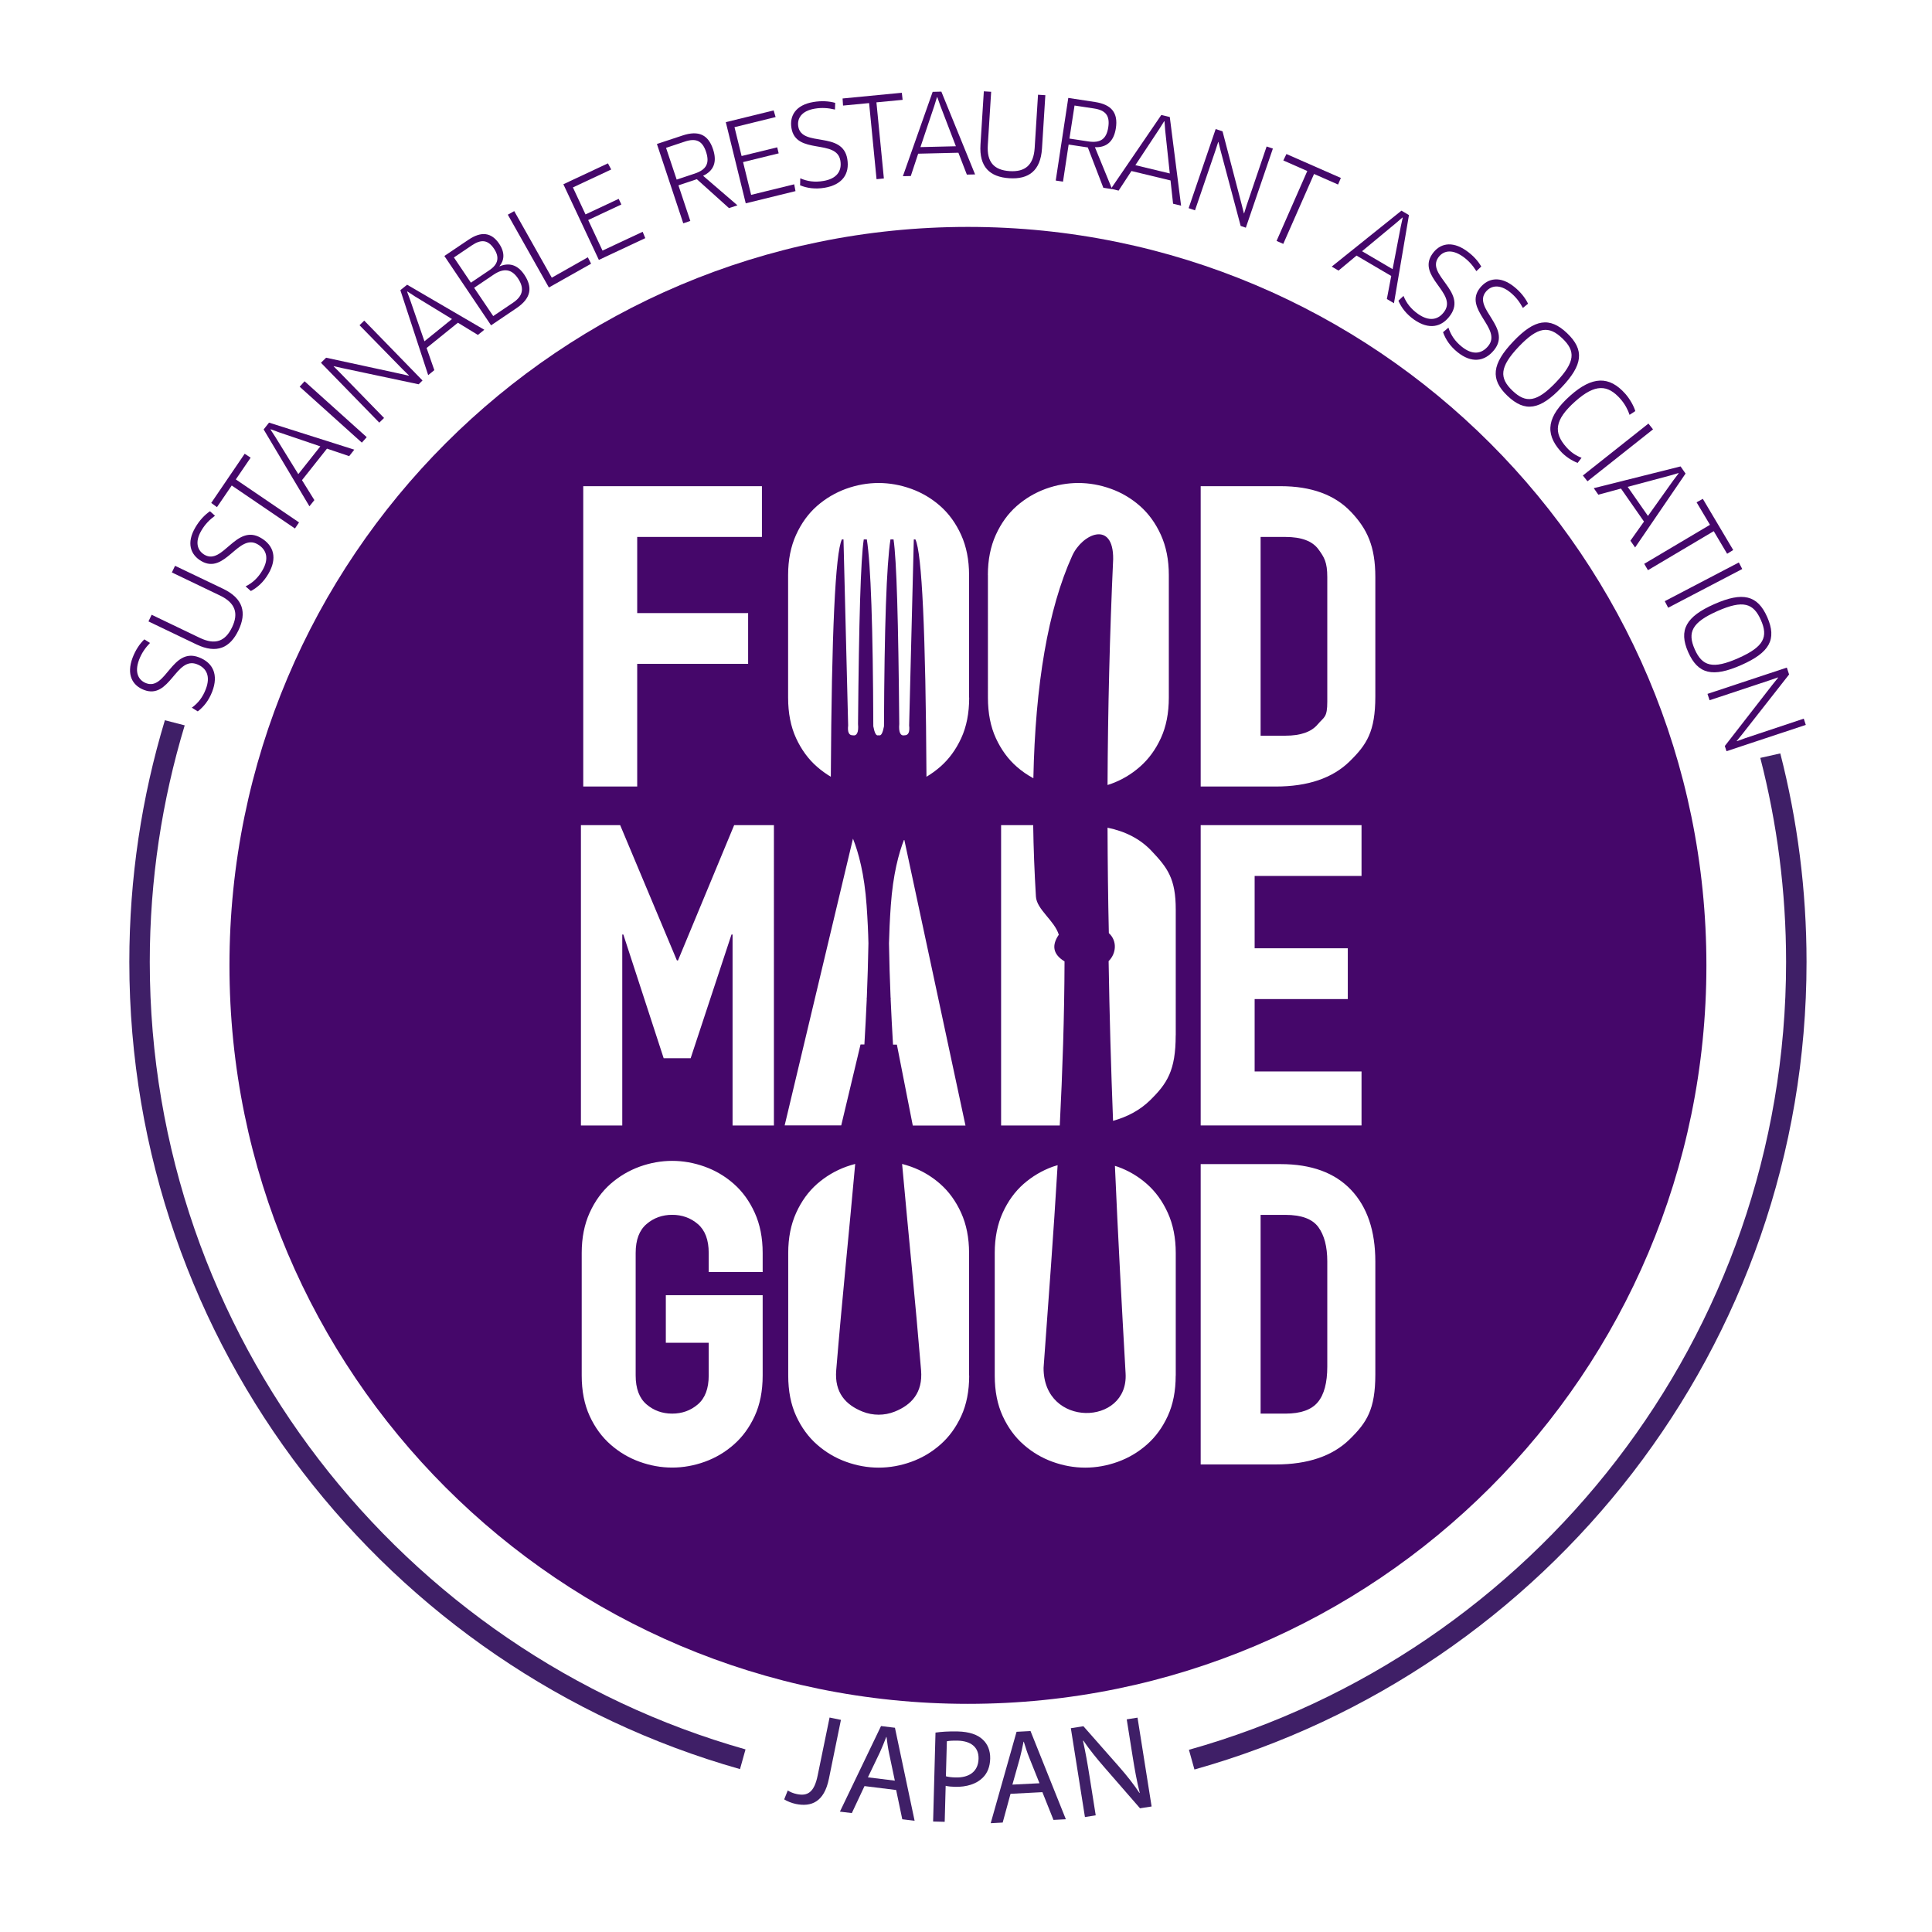
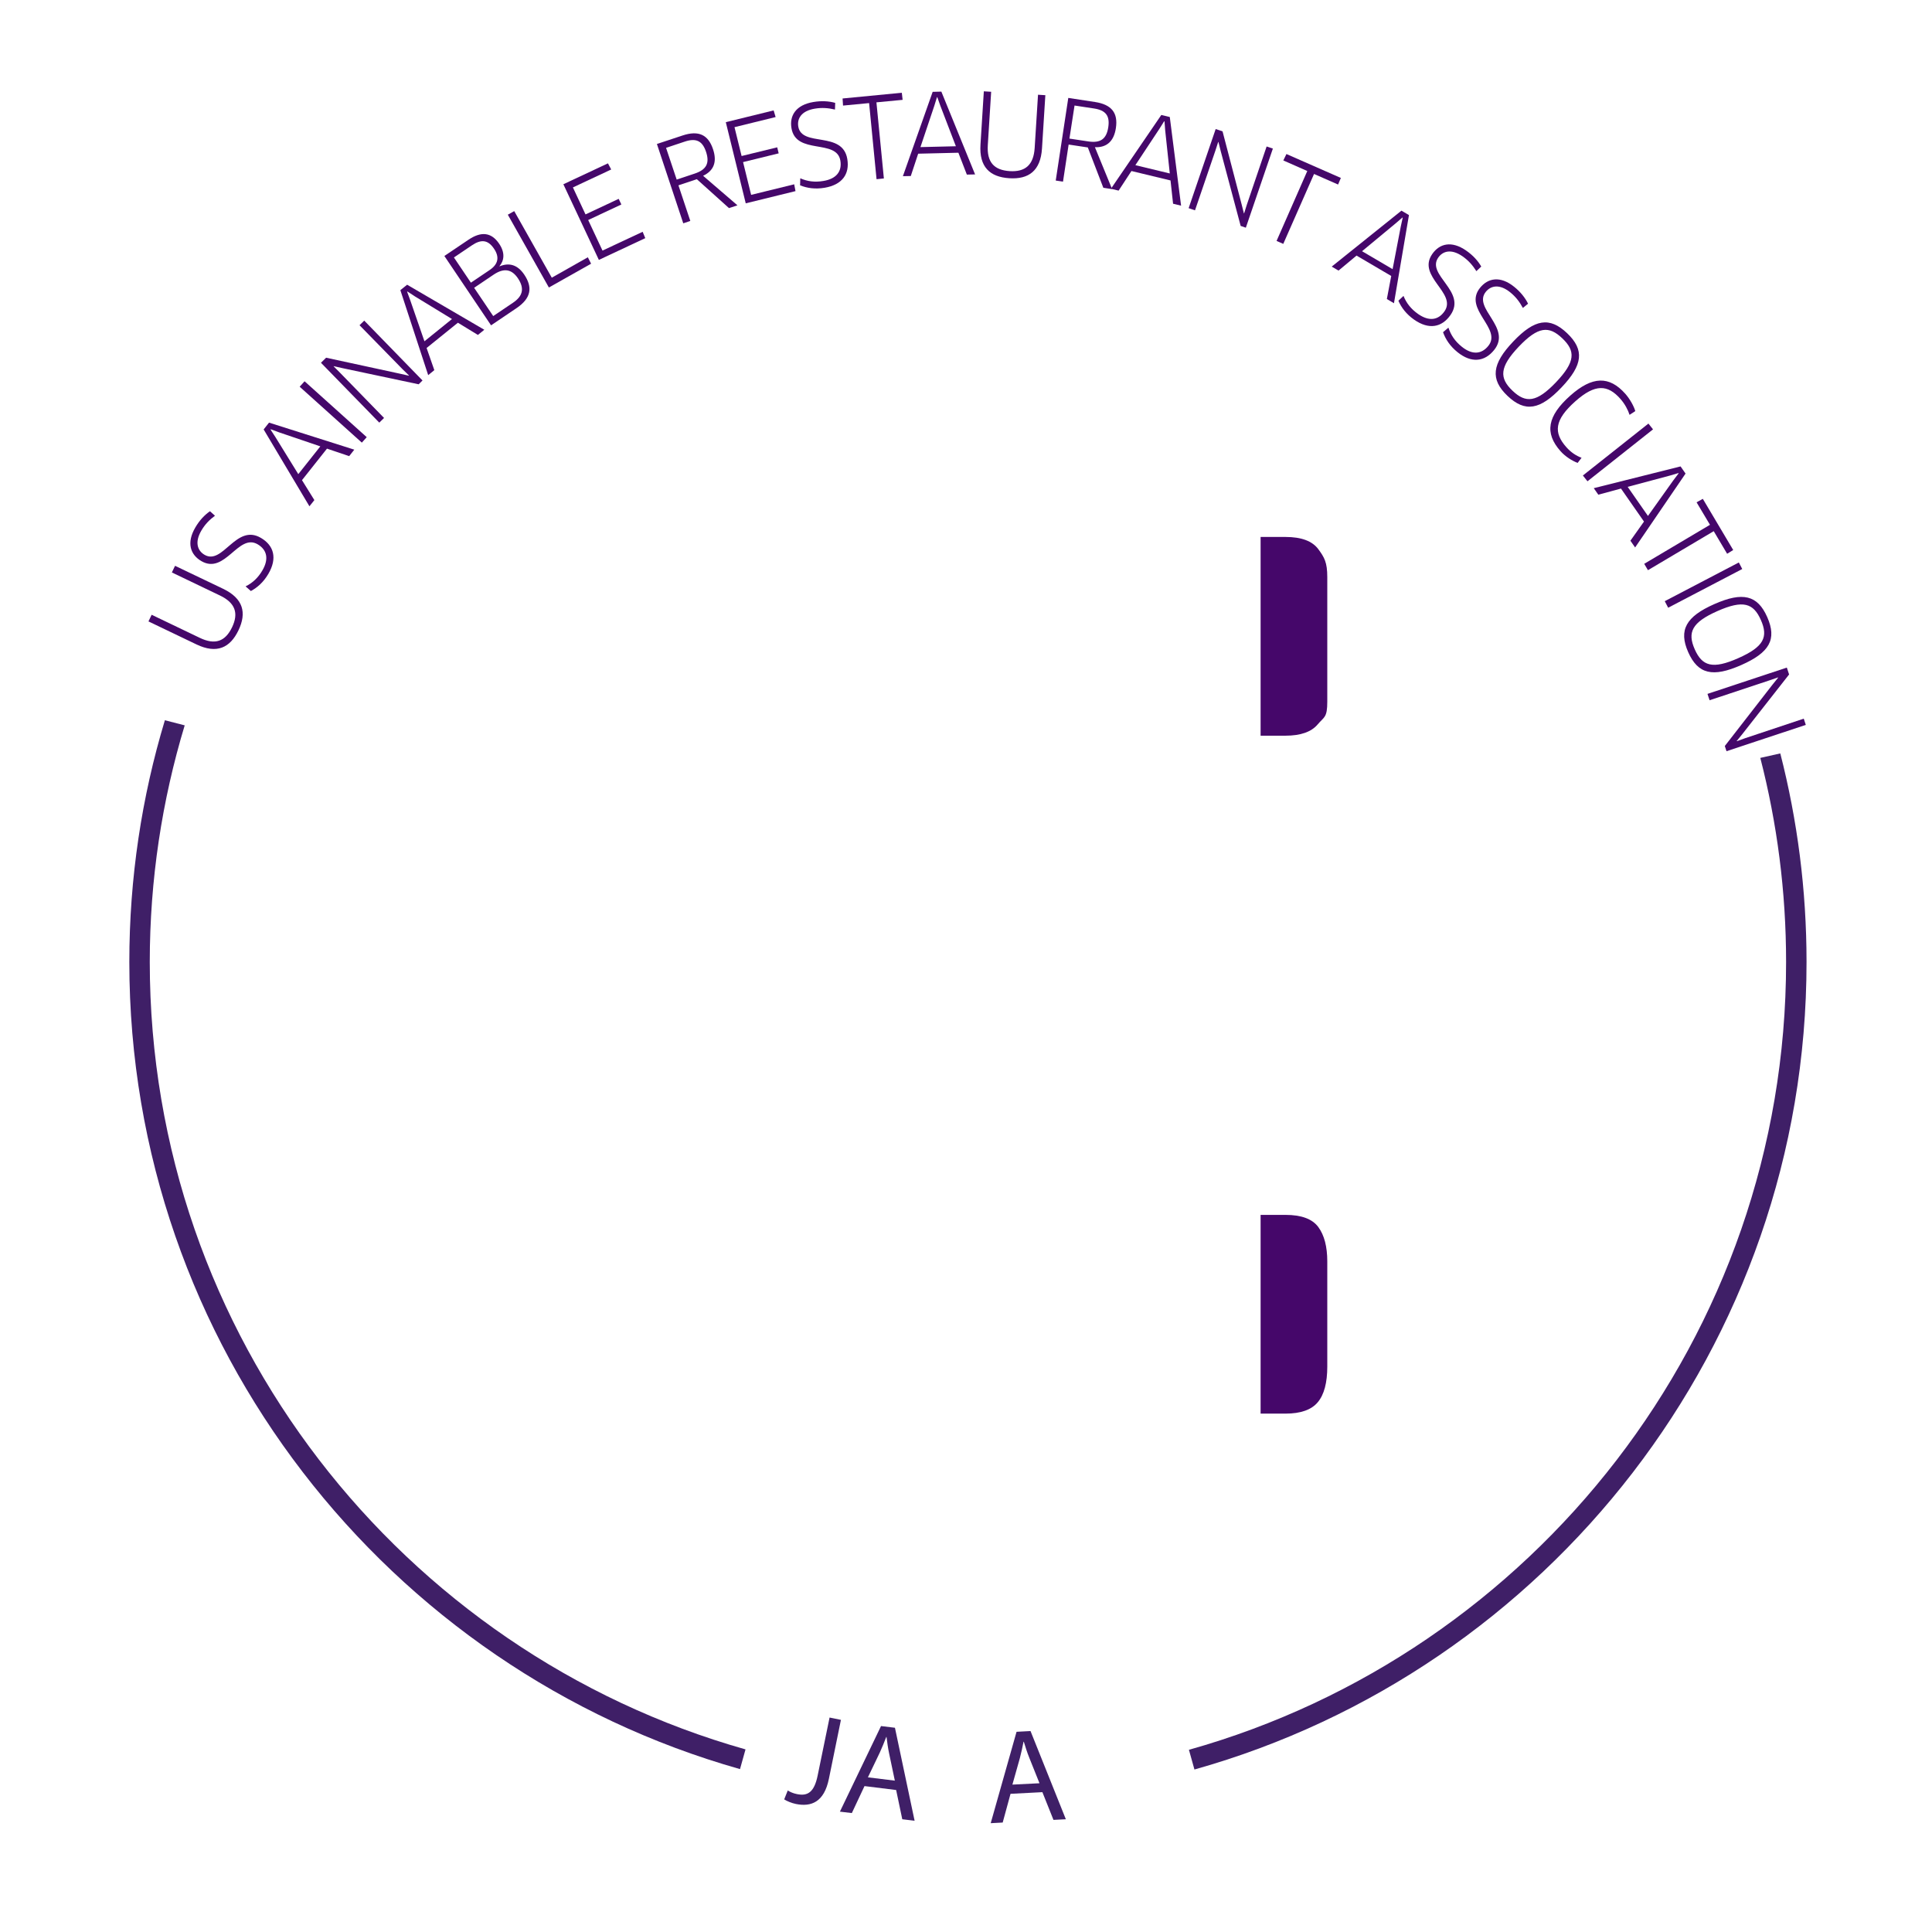
<svg xmlns="http://www.w3.org/2000/svg" version="1.1" id="Layer_1" x="0px" y="0px" viewBox="0 0 340.16 340.16" style="enable-background:new 0 0 340.16 340.16;" xml:space="preserve">
  <style type="text/css"> .st0{fill:#45076A;} .st1{fill:#3F1F67;} </style>
  <g>
    <g>
-       <path class="st0" d="M25.37,121.48c4.53,1.72,5.6-5.95,9.29-4.54c1.78,0.68,2.41,2.2,1.58,4.38c-0.55,1.45-1.36,2.48-2.47,3.28 l1.05,0.65c1.04-0.8,1.95-1.92,2.55-3.5c1.12-2.93,0.16-5.06-2.35-6.02c-4.75-1.81-5.79,5.89-9.29,4.56 c-1.3-0.5-2.11-1.83-1.25-4.11c0.45-1.19,1.09-2.1,1.93-2.98l-1-0.63c-0.83,0.8-1.56,1.9-2.07,3.24 C22.23,118.77,23.3,120.69,25.37,121.48z" />
      <path class="st0" d="M41.99,110.97c1.47-3.08,0.85-5.59-2.7-7.3l-8.47-4.05l-0.56,1.17l8.47,4.06c2.69,1.29,3.32,3.11,2.13,5.59 c-1.19,2.49-2.97,3.17-5.69,1.86l-8.47-4.06l-0.56,1.17l8.47,4.06C38.16,115.16,40.51,114.07,41.99,110.97z" />
      <path class="st0" d="M35.45,98.79c4.19,2.44,6.5-4.95,9.91-2.96c1.64,0.96,2.02,2.57,0.85,4.58c-0.78,1.34-1.75,2.23-2.97,2.83 l0.93,0.82c1.16-0.62,2.24-1.58,3.09-3.04c1.58-2.71,0.99-4.97-1.33-6.32c-4.39-2.56-6.68,4.87-9.92,2.98 c-1.2-0.7-1.79-2.16-0.56-4.26c0.64-1.1,1.43-1.9,2.4-2.62l-0.88-0.79c-0.95,0.65-1.86,1.62-2.58,2.86 C32.79,95.6,33.53,97.67,35.45,98.79z" />
-       <polygon class="st0" points="40.8,85.48 51.93,93.05 52.65,91.98 41.52,84.41 44.13,80.58 43.08,79.89 37.19,88.55 38.2,89.29 " />
      <path class="st0" d="M55.35,88.05l-2.18-3.51l4.4-5.55l3.91,1.32l0.9-1.14l-15.01-4.76l-0.95,1.2l8.06,13.53L55.35,88.05z M48.5,76.97l-0.87-1.34l0.04-0.05l1.49,0.55l7.24,2.46l-3.88,4.89L48.5,76.97z" />
      <rect x="57.97" y="65.19" transform="matrix(0.669 -0.744 0.744 0.669 -34.521 67.607)" class="st0" width="1.29" height="14.71" />
      <polygon class="st0" points="67.62,73.59 59.87,65.63 58.75,64.51 58.77,64.47 60.31,64.82 73.71,67.66 74.39,66.99 64.13,56.45 63.3,57.26 70.88,65.01 72.01,66.11 71.99,66.15 70.44,65.8 57.42,62.98 56.51,63.87 66.78,74.41 " />
      <path class="st0" d="M76.47,65.17l-1.36-3.9l5.51-4.45l3.52,2.15l1.13-0.91l-13.59-7.93l-1.19,0.96l4.9,14.96L76.47,65.17z M72.23,52.86l-0.55-1.5l0.05-0.04l1.33,0.87l6.52,3.98l-4.85,3.92L72.23,52.86z" />
      <path class="st0" d="M90.93,54.26c2.67-1.8,2.83-3.73,1.38-5.9c-1.22-1.81-2.72-2.14-4.35-1.47l-0.02-0.03 c0.83-0.98,1.02-2.35-0.05-3.94c-1.37-2.03-3.16-2.23-5.42-0.7l-4.23,2.85l8.22,12.21L90.93,54.26z M79.92,45.33l3.16-2.13 c1.64-1.11,2.84-0.99,3.9,0.59c1,1.48,0.75,2.73-0.78,3.76l-3.29,2.22L79.92,45.33z M86.89,48.37c1.79-1.21,3.18-1.03,4.3,0.63 c1.27,1.89,0.75,3.21-0.88,4.31l-3.47,2.34l-3.36-4.98L86.89,48.37z" />
      <polygon class="st0" points="104.07,46.43 103.5,45.3 97.15,48.89 90.54,37.17 89.41,37.8 96.64,50.62 " />
      <polygon class="st0" points="113.61,41.93 113.15,40.81 106.08,44.12 103.56,38.74 109.4,36 108.93,35.01 103.09,37.75 100.87,33 107.61,29.84 107.04,28.76 99.19,32.44 105.44,45.76 " />
      <path class="st0" d="M121.54,38.9l-2.09-6.27l3.24-1.08l5.66,5.09l1.49-0.49l-6.05-5.2c1.86-0.87,2.51-2.41,1.75-4.68 c-0.85-2.55-2.54-3.35-5.35-2.42l-4.53,1.5l4.64,13.97L121.54,38.9z M117.27,26.03l3.3-1.1c1.96-0.65,3.09-0.16,3.74,1.8 c0.68,2.03,0.04,3.15-1.99,3.83l-3.18,1.06L117.27,26.03z" />
      <polygon class="st0" points="140.06,33.65 139.83,32.45 132.25,34.31 130.83,28.54 137.1,27 136.84,25.94 130.57,27.47 129.32,22.39 136.56,20.61 136.21,19.44 127.79,21.51 131.3,35.8 " />
      <path class="st0" d="M147.96,28.28c0.31,1.88-0.68,3.2-2.98,3.58c-1.53,0.26-2.83,0.08-4.08-0.47l-0.03,1.24 c1.22,0.49,2.64,0.71,4.31,0.43c3.1-0.52,4.45-2.42,4-5.07c-0.84-5.01-8.01-2.02-8.63-5.71c-0.23-1.37,0.51-2.75,2.91-3.15 c1.26-0.21,2.37-0.12,3.55,0.16l0.04-1.18c-1.11-0.31-2.43-0.39-3.84-0.15c-3.11,0.52-4.23,2.42-3.86,4.6 C140.14,27.34,147.31,24.39,147.96,28.28z" />
      <polygon class="st0" points="153.02,18.15 154.33,31.55 155.62,31.42 154.31,18.02 158.92,17.58 158.78,16.33 148.35,17.34 148.43,18.59 " />
      <path class="st0" d="M161.66,27.06l7.08-0.17l1.49,3.85l1.45-0.03l-5.94-14.58l-1.53,0.04l-5.24,14.85l1.39-0.03L161.66,27.06z M164.5,18.63l0.47-1.52l0.06,0l0.53,1.5l2.74,7.14l-6.24,0.15L164.5,18.63z" />
      <path class="st0" d="M177.7,31.38c3.41,0.22,5.51-1.3,5.76-5.24l0.59-9.38l-1.29-0.08l-0.59,9.38c-0.19,2.98-1.65,4.24-4.39,4.07 c-2.76-0.18-4.05-1.57-3.86-4.59l0.59-9.38l-1.29-0.08l-0.59,9.38C172.38,29.39,174.27,31.16,177.7,31.38z" />
      <path class="st0" d="M188.15,25.45l3.38,0.51l2.73,7.1l1.55,0.24l-0.01-0.02l1.15,0.28l2.26-3.45l6.88,1.66l0.45,4.1l1.41,0.34 l-1.99-15.61l-1.49-0.36l-8.76,12.83l-2.93-7.15c2.05,0.07,3.33-1,3.69-3.37c0.4-2.66-0.74-4.14-3.67-4.59l-4.71-0.72l-2.21,14.55 l1.28,0.19L188.15,25.45z M204.12,22.7l0.85-1.35l0.06,0.01l0.12,1.58l0.81,7.6l-6.06-1.46L204.12,22.7z M189.19,18.58l3.43,0.52 c2.04,0.31,2.82,1.26,2.51,3.3c-0.32,2.11-1.4,2.82-3.52,2.5l-3.32-0.5L189.19,18.58z" />
      <polygon class="st0" points="213.99,26.52 214.48,25.01 214.53,25 214.91,26.54 218.44,39.78 219.35,40.09 224.11,26.16 223.01,25.79 219.52,36.06 219.05,37.56 219.01,37.57 218.62,36.02 215.25,23.13 214.04,22.72 209.28,36.65 210.4,37.03 " />
      <polygon class="st0" points="225.94,42.94 231.36,30.63 235.59,32.49 236.08,31.33 226.5,27.12 225.95,28.25 230.17,30.11 224.76,42.42 " />
      <path class="st0" d="M235.67,47.64l3.17-2.64l6.11,3.59l-0.77,4.06l1.25,0.74l2.64-15.52l-1.32-0.78l-12.28,9.85L235.67,47.64z M245.71,39.34l1.21-1.04l0.05,0.03l-0.34,1.55l-1.44,7.51l-5.38-3.16L245.71,39.34z" />
      <path class="st0" d="M246.21,52.95c0.52,1.2,1.39,2.36,2.77,3.33c2.57,1.8,4.86,1.39,6.4-0.81c2.91-4.16-4.3-7.05-2.15-10.12 c0.8-1.14,2.29-1.6,4.29-0.21c1.04,0.73,1.77,1.57,2.42,2.6l0.86-0.81c-0.57-1-1.46-1.98-2.64-2.8c-2.59-1.81-4.71-1.24-5.98,0.58 c-2.78,3.97,4.4,6.88,2.14,10.11c-1.09,1.56-2.72,1.8-4.63,0.47c-1.27-0.89-2.07-1.93-2.58-3.19L246.21,52.95z" />
      <path class="st0" d="M262.04,60.9c-1.19,1.48-2.84,1.62-4.66,0.15c-1.21-0.97-1.94-2.07-2.36-3.36l-0.95,0.8 c0.44,1.24,1.23,2.45,2.54,3.51c2.44,1.97,4.76,1.72,6.45-0.37c3.19-3.96-3.82-7.33-1.46-10.25c0.87-1.08,2.4-1.44,4.29,0.08 c0.99,0.8,1.66,1.69,2.24,2.76l0.91-0.75c-0.5-1.03-1.33-2.08-2.44-2.97c-2.46-1.98-4.62-1.55-6.01,0.17 C257.55,54.44,264.52,57.83,262.04,60.9z" />
      <path class="st0" d="M266.43,60.13c-3.76,3.95-4.08,6.65-1.01,9.57c3.1,2.95,5.74,2.48,9.51-1.49c3.76-3.95,4.08-6.6,0.98-9.55 C272.83,55.73,270.19,56.17,266.43,60.13z M275.06,59.56c2.36,2.24,2.33,4.13-1.09,7.73c-3.41,3.58-5.32,3.74-7.66,1.51 c-2.36-2.24-2.31-4.17,1.09-7.76C270.82,57.45,272.72,57.33,275.06,59.56z" />
      <path class="st0" d="M274.75,79.43c0.87,0.98,2.08,1.72,3.02,2.07l0.69-0.9c-0.94-0.35-1.86-0.94-2.68-1.87 c-2.26-2.54-2.14-4.77,1.59-8.08c3.49-3.1,5.68-2.95,7.91-0.44c0.81,0.91,1.37,1.99,1.63,2.83l1.01-0.66 c-0.23-0.82-0.93-2.11-1.75-3.04c-2.84-3.2-5.82-3.12-9.68,0.3C272.43,73.25,271.91,76.23,274.75,79.43z" />
      <rect x="277.43" y="78.94" transform="matrix(0.784 -0.621 0.621 0.784 12.166 194.113)" class="st0" width="14.72" height="1.3" />
      <path class="st0" d="M281.41,87.1l3.99-1.08l4.05,5.81l-2.39,3.37l0.83,1.19l8.88-13.01l-0.88-1.26l-15.28,3.83L281.41,87.1z M293.99,83.74l1.53-0.45l0.03,0.05l-0.96,1.27l-4.44,6.23l-3.57-5.12L293.99,83.74z" />
      <polygon class="st0" points="289.49,99.27 290.15,100.39 301.73,93.52 304.09,97.5 305.16,96.84 299.81,87.83 298.71,88.44 301.07,92.4 " />
      <rect x="292.68" y="102.42" transform="matrix(0.886 -0.463 0.463 0.886 -13.627 150.614)" class="st0" width="14.72" height="1.3" />
      <path class="st0" d="M301.84,106.36c-4.99,2.2-6.32,4.57-4.61,8.45c1.73,3.91,4.35,4.49,9.35,2.28c4.99-2.2,6.3-4.52,4.57-8.44 C309.44,104.77,306.83,104.16,301.84,106.36z M310.03,109.16c1.32,2.98,0.56,4.71-3.98,6.72c-4.52,2-6.35,1.41-7.66-1.55 c-1.32-2.98-0.53-4.74,3.99-6.74C306.92,105.58,308.72,106.2,310.03,109.16z" />
      <polygon class="st0" points="301,123.29 311.54,119.79 313.05,119.27 313.08,119.3 312.08,120.54 303.68,131.35 303.98,132.26 317.94,127.63 317.58,126.53 307.29,129.96 305.81,130.5 305.78,130.46 306.78,129.23 315,118.75 314.6,117.54 300.63,122.17 " />
    </g>
    <path class="st0" d="M226.33,94.54h-4.38v34.99h4.38c2.67,0,4.57-0.67,5.68-2c1.12-1.33,1.68-1.14,1.68-4V101.6 c0-2.61-0.53-3.48-1.58-4.91C231.05,95.26,229.13,94.54,226.33,94.54z" />
    <path class="st0" d="M226.33,213.9h-4.38v34.99h4.38c2.67,0,4.57-0.67,5.68-2c1.12-1.33,1.68-3.43,1.68-6.29v-18.5 c0-2.61-0.53-4.63-1.58-6.06C231.05,214.61,229.13,213.9,226.33,213.9z" />
-     <path class="st0" d="M170.42,39.95c-71.81,0-130.02,58.21-130.02,130.02s58.21,130.02,130.02,130.02s130.02-58.21,130.02-130.02 S242.23,39.95,170.42,39.95z M211.4,145.28h28.32v8.94H220.9v12.74h16.4v8.94h-16.4v12.75h18.82v9.5H211.4V145.28z M102.69,85.6 h31.46v8.94h-21.96v13.4h19.53v8.94h-19.53v21.6h-9.5V85.6z M134.28,223.96h-9.5v-3.36c0-2.3-0.64-3.99-1.91-5.08 c-1.27-1.09-2.78-1.63-4.52-1.63c-1.74,0-3.25,0.54-4.52,1.63c-1.27,1.09-1.91,2.78-1.91,5.08v21.58c0,2.3,0.64,3.99,1.91,5.08 c1.27,1.09,2.78,1.63,4.52,1.63c1.74,0,3.25-0.54,4.52-1.63c1.27-1.09,1.91-2.78,1.91-5.08v-5.76h-7.55v-8.38h17.05v14.14 c0,2.73-0.47,5.11-1.4,7.13c-0.93,2.02-2.16,3.7-3.68,5.03c-1.52,1.34-3.23,2.35-5.12,3.03c-1.89,0.68-3.81,1.02-5.73,1.02 c-1.93,0-3.84-0.34-5.73-1.02c-1.89-0.68-3.6-1.69-5.12-3.03c-1.52-1.33-2.75-3.01-3.68-5.03c-0.93-2.02-1.4-4.4-1.4-7.13v-21.58 c0-2.67,0.47-5.03,1.4-7.08c0.93-2.05,2.16-3.74,3.68-5.08c1.52-1.33,3.23-2.34,5.12-3.03c1.89-0.68,3.8-1.02,5.73-1.02 c1.92,0,3.84,0.34,5.73,1.02c1.89,0.68,3.6,1.69,5.12,3.03c1.52,1.34,2.75,3.03,3.68,5.08c0.93,2.05,1.4,4.41,1.4,7.08V223.96z M136.27,198.16h-7.29v-33.62h-0.19l-7.19,21.78h-4.75l-7.1-21.78h-0.19v33.62h-7.28v-52.88h6.91l9.99,23.82h0.19l9.89-23.82h7 V198.16z M152.61,175.83c-0.12,2.7-0.26,5.39-0.42,8.07h-0.68l-3.4,14.25h-9.96l12.03-50.49c0.97,2.43,2.01,6.21,2.4,11.77 c0.18,2.54,0.28,4.75,0.32,6.66c-0.06,3.18-0.15,6.34-0.28,9.5c-0.02,0.19-0.04,0.29-0.04,0.29L152.61,175.83z M170.64,242.19 c0,2.73-0.47,5.11-1.4,7.13s-2.16,3.7-3.68,5.03c-1.52,1.34-3.23,2.35-5.12,3.03c-1.89,0.68-3.81,1.02-5.73,1.02 c-1.93,0-3.84-0.34-5.73-1.02c-1.89-0.68-3.6-1.69-5.12-3.03c-1.52-1.33-2.75-3.01-3.68-5.03s-1.4-4.4-1.4-7.13v-21.58 c0-2.67,0.47-5.03,1.4-7.08s2.16-3.74,3.68-5.08c1.52-1.33,3.23-2.34,5.12-3.03c0.53-0.19,1.06-0.35,1.59-0.49 c-1.08,12.12-2.34,24.19-3.34,36.32c-0.33,3.96,1.69,6.1,4.62,7.28c0.92,0.37,1.89,0.55,2.85,0.55c0.97,0,1.93-0.18,2.85-0.55 c2.93-1.18,4.95-3.32,4.62-7.28c-1-12.13-2.25-24.2-3.34-36.32c0.53,0.14,1.06,0.3,1.59,0.49c1.89,0.68,3.6,1.69,5.12,3.03 c1.52,1.34,2.75,3.03,3.68,5.08s1.4,4.41,1.4,7.08V242.19z M156.8,175.6c-0.13-3.16-0.23-6.33-0.28-9.5 c0.05-1.92,0.14-4.12,0.32-6.66c0.39-5.49,1.4-9.24,2.36-11.67l10.79,50.4h-9.28l-2.8-14.25h-0.68c-0.16-2.69-0.3-5.38-0.42-8.07 l0.03,0.06C156.84,175.89,156.82,175.79,156.8,175.6z M170.64,122.83c0,2.73-0.47,5.11-1.4,7.13c-0.93,2.02-2.16,3.7-3.68,5.03 c-0.77,0.67-1.58,1.26-2.44,1.77c-0.14-25.5-0.8-39.43-1.95-41.79h-0.28l-0.82,32.75c0.13,1.17-0.13,1.74-0.79,1.74 c-0.76,0.16-1.07-0.54-0.95-1.99c-0.16-18.14-0.47-28.97-1.01-32.5h-0.54c-0.69,4.45-1.07,15.43-1.14,32.91 c-0.22,1.17-0.5,1.7-0.88,1.58c-0.02,0-0.04,0-0.06,0.01c-0.02,0-0.04,0-0.06-0.01c-0.38,0.13-0.66-0.41-0.88-1.58 c-0.06-17.48-0.44-28.46-1.14-32.91h-0.54c-0.54,3.53-0.85,14.36-1.01,32.5c0.13,1.45-0.19,2.15-0.95,1.99 c-0.66,0-0.92-0.57-0.79-1.74l-0.82-32.75h-0.28c-1.15,2.36-1.81,16.29-1.95,41.79c-0.86-0.51-1.67-1.1-2.44-1.77 c-1.52-1.33-2.75-3.01-3.68-5.03c-0.93-2.02-1.4-4.4-1.4-7.13v-21.58c0-2.67,0.47-5.03,1.4-7.08s2.16-3.74,3.68-5.08 c1.52-1.33,3.23-2.34,5.12-3.03c1.89-0.68,3.8-1.02,5.73-1.02c1.92,0,3.84,0.34,5.73,1.02c1.89,0.68,3.6,1.69,5.12,3.03 c1.52,1.34,2.75,3.03,3.68,5.08s1.4,4.41,1.4,7.08V122.83z M173.93,101.25c0-2.67,0.47-5.03,1.4-7.08s2.16-3.74,3.68-5.08 c1.52-1.33,3.23-2.34,5.12-3.03c1.89-0.68,3.8-1.02,5.73-1.02c1.92,0,3.84,0.34,5.73,1.02c1.89,0.68,3.6,1.69,5.12,3.03 c1.52,1.34,2.75,3.03,3.68,5.08c0.93,2.05,1.4,4.41,1.4,7.08v21.58c0,2.73-0.47,5.11-1.4,7.13c-0.93,2.02-2.16,3.7-3.68,5.03 c-1.52,1.34-3.23,2.35-5.12,3.03c-0.2,0.07-0.4,0.12-0.59,0.19c0.06-13.35,0.39-26.6,0.99-39.77c0.07-6.89-5.44-4.49-7.21-0.59 c-4.25,9.37-6.5,22.67-6.84,39.17c-1.04-0.56-2.02-1.23-2.92-2.02c-1.52-1.33-2.75-3.01-3.68-5.03c-0.93-2.02-1.4-4.4-1.4-7.13 V101.25z M187.43,169.27c-0.03,9.8-0.36,19.4-0.84,28.89h-10.33v-52.88h5.65c0.06,4.03,0.22,8.22,0.48,12.57 c0.14,2.29,3.26,4.22,4.03,6.72h0C185.16,166.41,185.34,168,187.43,169.27z M207,242.19c0,2.73-0.47,5.11-1.4,7.13 c-0.93,2.02-2.16,3.7-3.68,5.03c-1.52,1.34-3.23,2.35-5.12,3.03c-1.89,0.68-3.81,1.02-5.73,1.02c-1.93,0-3.84-0.34-5.73-1.02 c-1.89-0.68-3.6-1.69-5.12-3.03c-1.52-1.33-2.75-3.01-3.68-5.03c-0.93-2.02-1.4-4.4-1.4-7.13v-21.58c0-2.67,0.47-5.03,1.4-7.08 c0.93-2.05,2.16-3.74,3.68-5.08c1.52-1.33,3.23-2.34,5.12-3.03c0.29-0.1,0.58-0.18,0.87-0.27c-0.71,12.04-1.62,23.89-2.47,35.67 c-0.06,10.61,14.97,10.28,14.44,1.01c-0.69-12.16-1.35-24.33-1.88-36.56c0.17,0.06,0.34,0.1,0.51,0.16 c1.89,0.68,3.6,1.69,5.12,3.03c1.52,1.34,2.75,3.03,3.68,5.08c0.93,2.05,1.4,4.41,1.4,7.08V242.19z M207,182.28 c0,6.21-1.51,8.5-4.52,11.45c-1.73,1.69-3.91,2.89-6.51,3.61c-0.36-9.32-0.63-18.69-0.78-28.12c1.37-1.34,1.54-3.58,0.04-4.93 c-0.14-6.21-0.21-12.39-0.23-18.56c3.17,0.65,5.76,1.99,7.72,4.06c2.86,3.01,4.29,4.93,4.29,10.34V182.28z M242.15,241.96 c0,6.21-1.51,8.5-4.52,11.45c-3.01,2.95-7.35,4.43-13,4.43H211.4v-52.88h14.07c5.4,0,9.53,1.51,12.39,4.52 c2.86,3.01,4.29,7.22,4.29,12.63V241.96z M242.15,122.6c0,6.21-1.51,8.5-4.52,11.45c-3.01,2.95-7.35,4.43-13,4.43H211.4V85.6h14.07 c5.4,0,9.53,1.51,12.39,4.52c2.86,3.01,4.29,6.08,4.29,11.48V122.6z" />
    <g>
      <path class="st1" d="M146.06,302.4l2,0.41l-2.12,10.38c-0.84,4.12-3.13,4.97-5.8,4.43c-0.74-0.15-1.6-0.5-2.07-0.81l0.63-1.57 c0.38,0.25,0.95,0.51,1.62,0.64c1.8,0.37,3.02-0.22,3.64-3.26L146.06,302.4z" />
      <path class="st1" d="M152.21,314.47l-2.23,4.75l-2.1-0.25l7.24-15.07l2.45,0.3l3.46,16.37l-2.17-0.26l-1.08-5.15L152.21,314.47z M157.55,313.51l-0.99-4.71c-0.23-1.07-0.35-2.03-0.47-2.97l-0.05-0.01c-0.35,0.91-0.72,1.83-1.14,2.75l-2.09,4.36L157.55,313.51z " />
-       <path class="st1" d="M164.71,305.05c0.99-0.14,2.29-0.24,3.93-0.2c2.02,0.05,3.49,0.56,4.4,1.44c0.85,0.77,1.33,1.94,1.3,3.35 c-0.04,1.43-0.49,2.55-1.31,3.35c-1.11,1.12-2.89,1.66-4.89,1.61c-0.61-0.02-1.17-0.06-1.64-0.18l-0.17,6.34l-2.04-0.05 L164.71,305.05z M166.54,312.74c0.44,0.13,1,0.19,1.69,0.21c2.47,0.07,4-1.09,4.06-3.28c0.06-2.09-1.4-3.14-3.65-3.2 c-0.89-0.02-1.58,0.03-1.93,0.11L166.54,312.74z" />
      <path class="st1" d="M177.92,315.83l-1.38,5.06l-2.11,0.11l4.55-16.09l2.46-0.13l6.22,15.53l-2.18,0.11l-1.95-4.88L177.92,315.83z M183.02,313.97l-1.79-4.47c-0.41-1.01-0.69-1.94-0.97-2.84l-0.05,0c-0.19,0.95-0.39,1.93-0.65,2.9l-1.31,4.65L183.02,313.97z" />
-       <path class="st1" d="M191.02,319.92l-2.48-15.64l2.21-0.35l6.27,7.12c1.45,1.65,2.62,3.15,3.61,4.64l0.04-0.03 c-0.52-2.06-0.86-3.96-1.25-6.39l-1.04-6.55l1.9-0.3l2.48,15.64l-2.04,0.32l-6.22-7.15c-1.37-1.57-2.69-3.19-3.75-4.76l-0.07,0.03 c0.43,1.95,0.77,3.83,1.18,6.43l1.06,6.69L191.02,319.92z" />
    </g>
    <g>
      <path class="st1" d="M22.77,169.37c0,67.51,45.54,124.58,107.52,142.11l0.97-3.47C70.8,290.91,26.37,235.23,26.37,169.37 c0-14.48,2.16-28.47,6.15-41.66l-3.49-0.9C24.96,140.29,22.77,154.58,22.77,169.37z" />
      <path class="st1" d="M309.93,133.44c2.96,11.49,4.54,23.53,4.54,35.94c0,65.95-44.55,121.69-105.14,138.7l0.97,3.47 c62.1-17.44,107.77-74.58,107.77-142.18c0-12.67-1.61-24.98-4.62-36.72L309.93,133.44z" />
    </g>
  </g>
</svg>